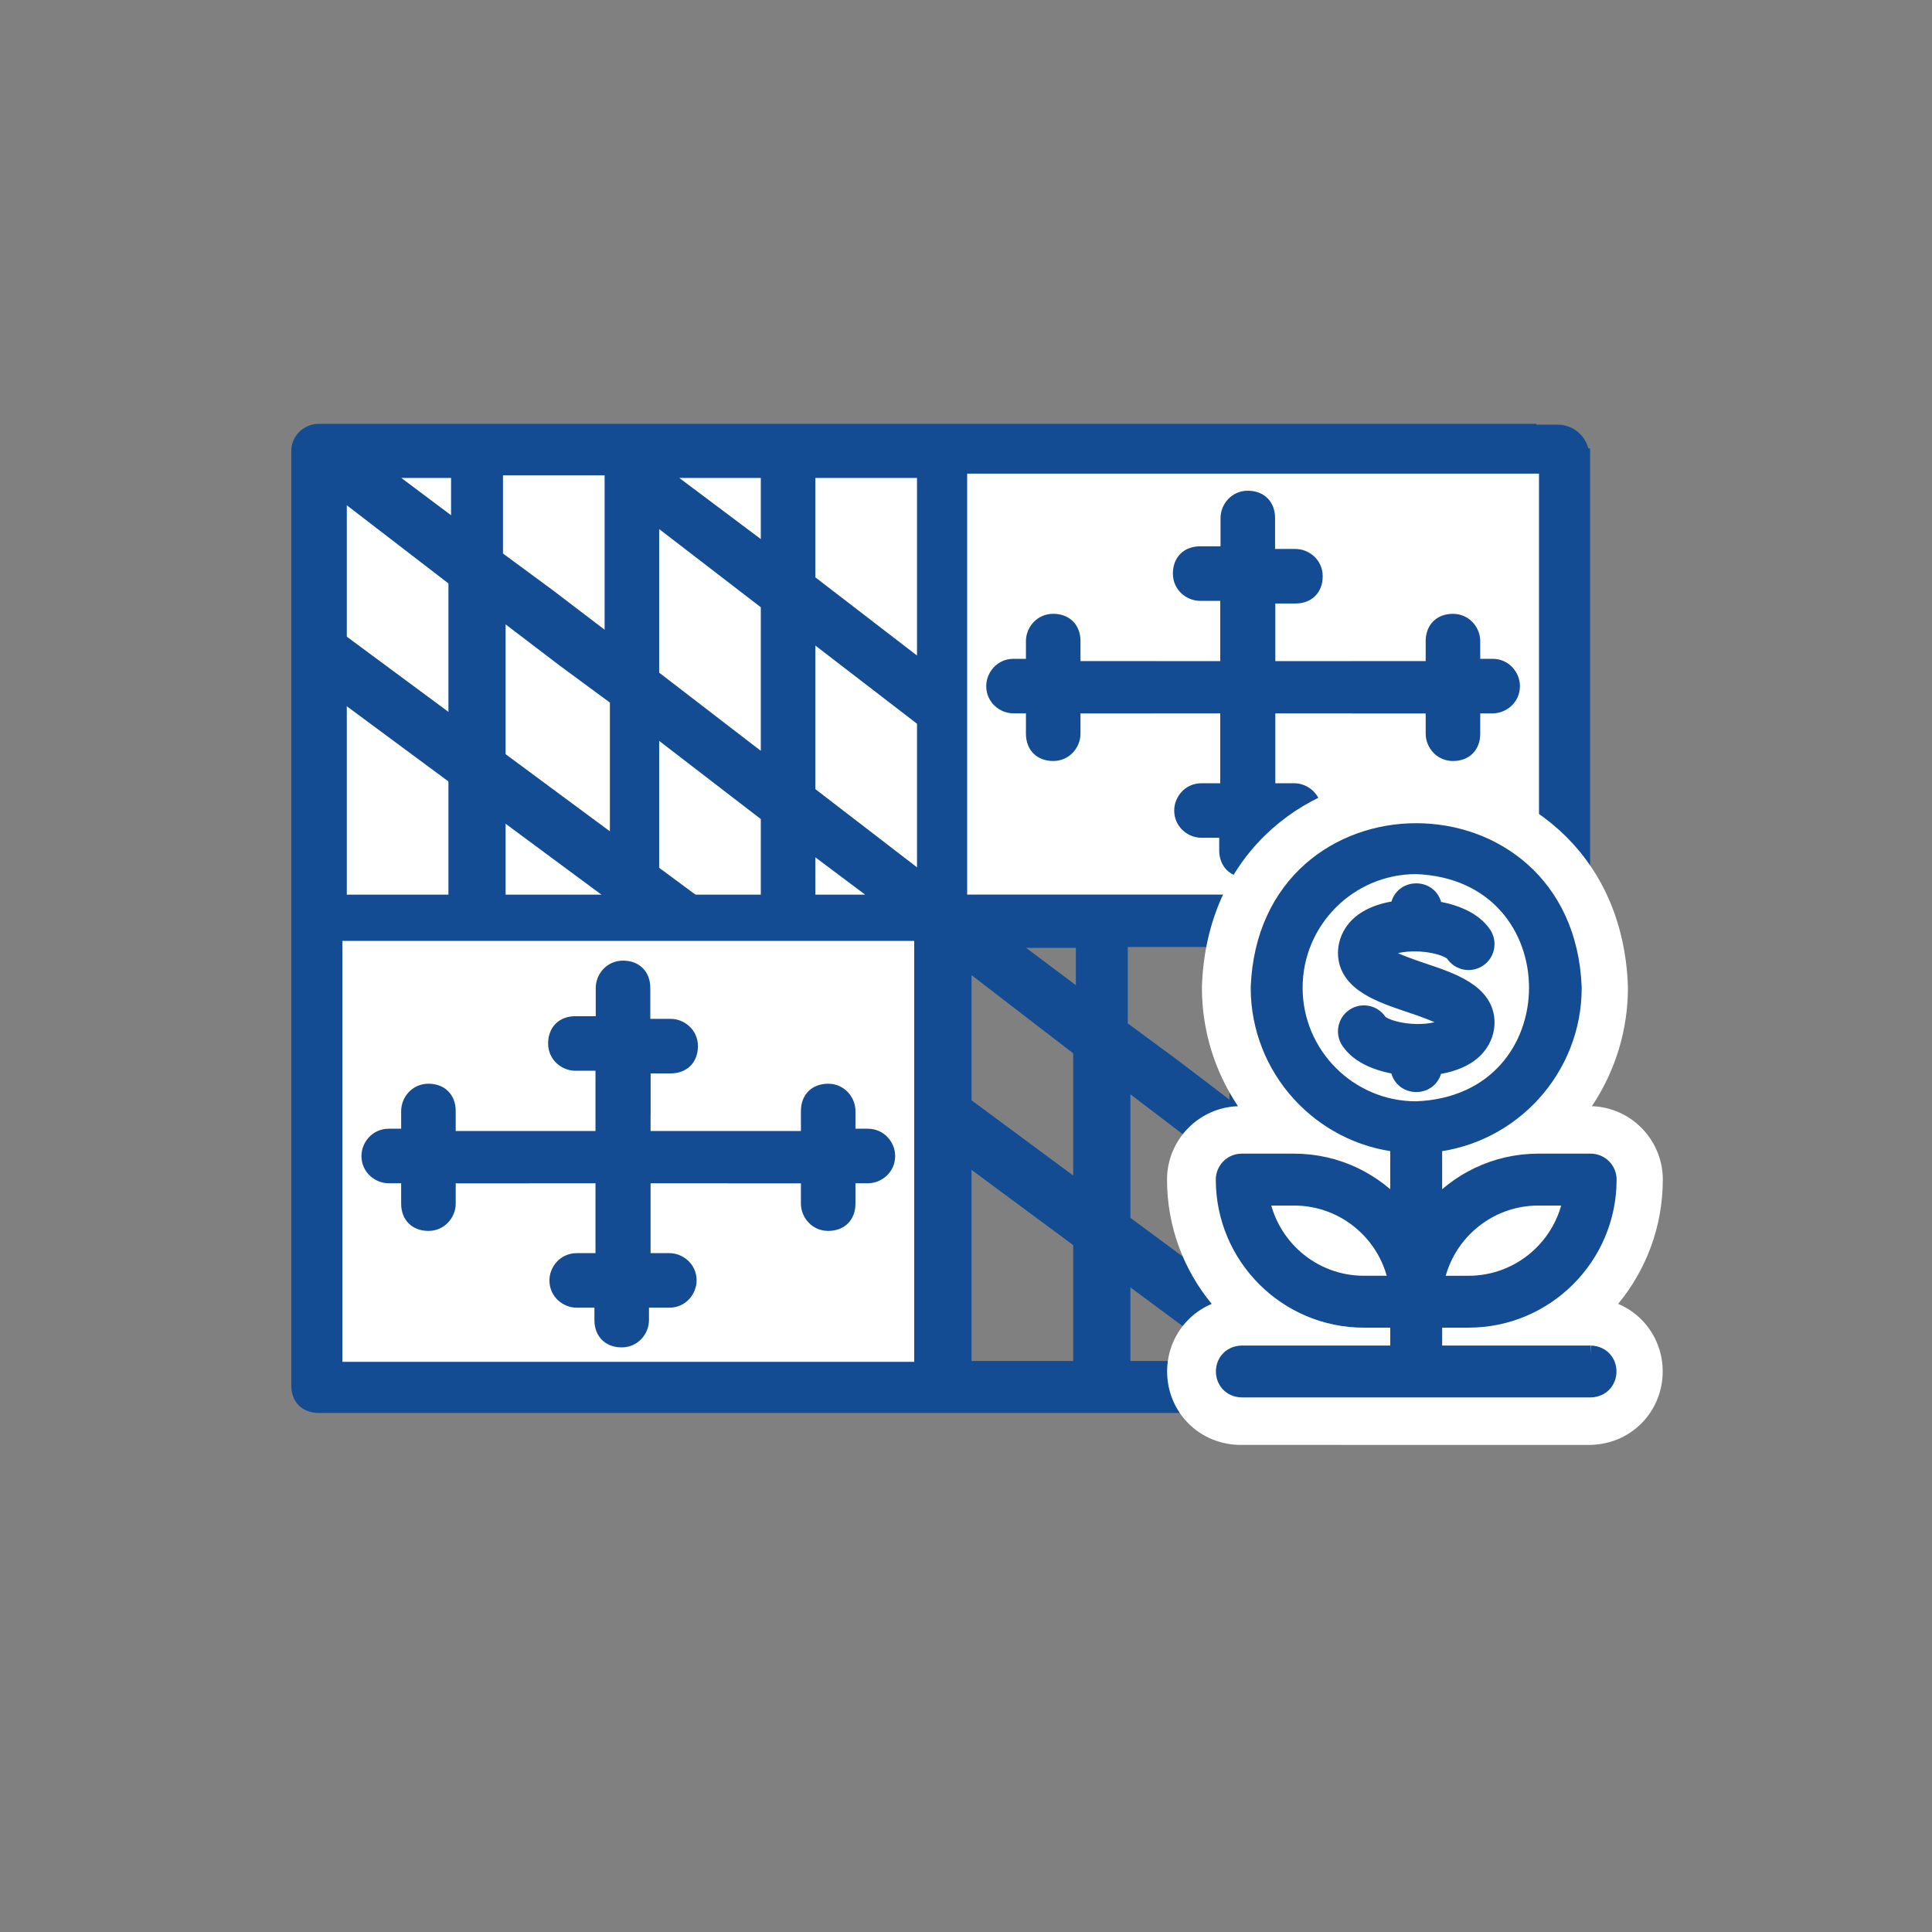
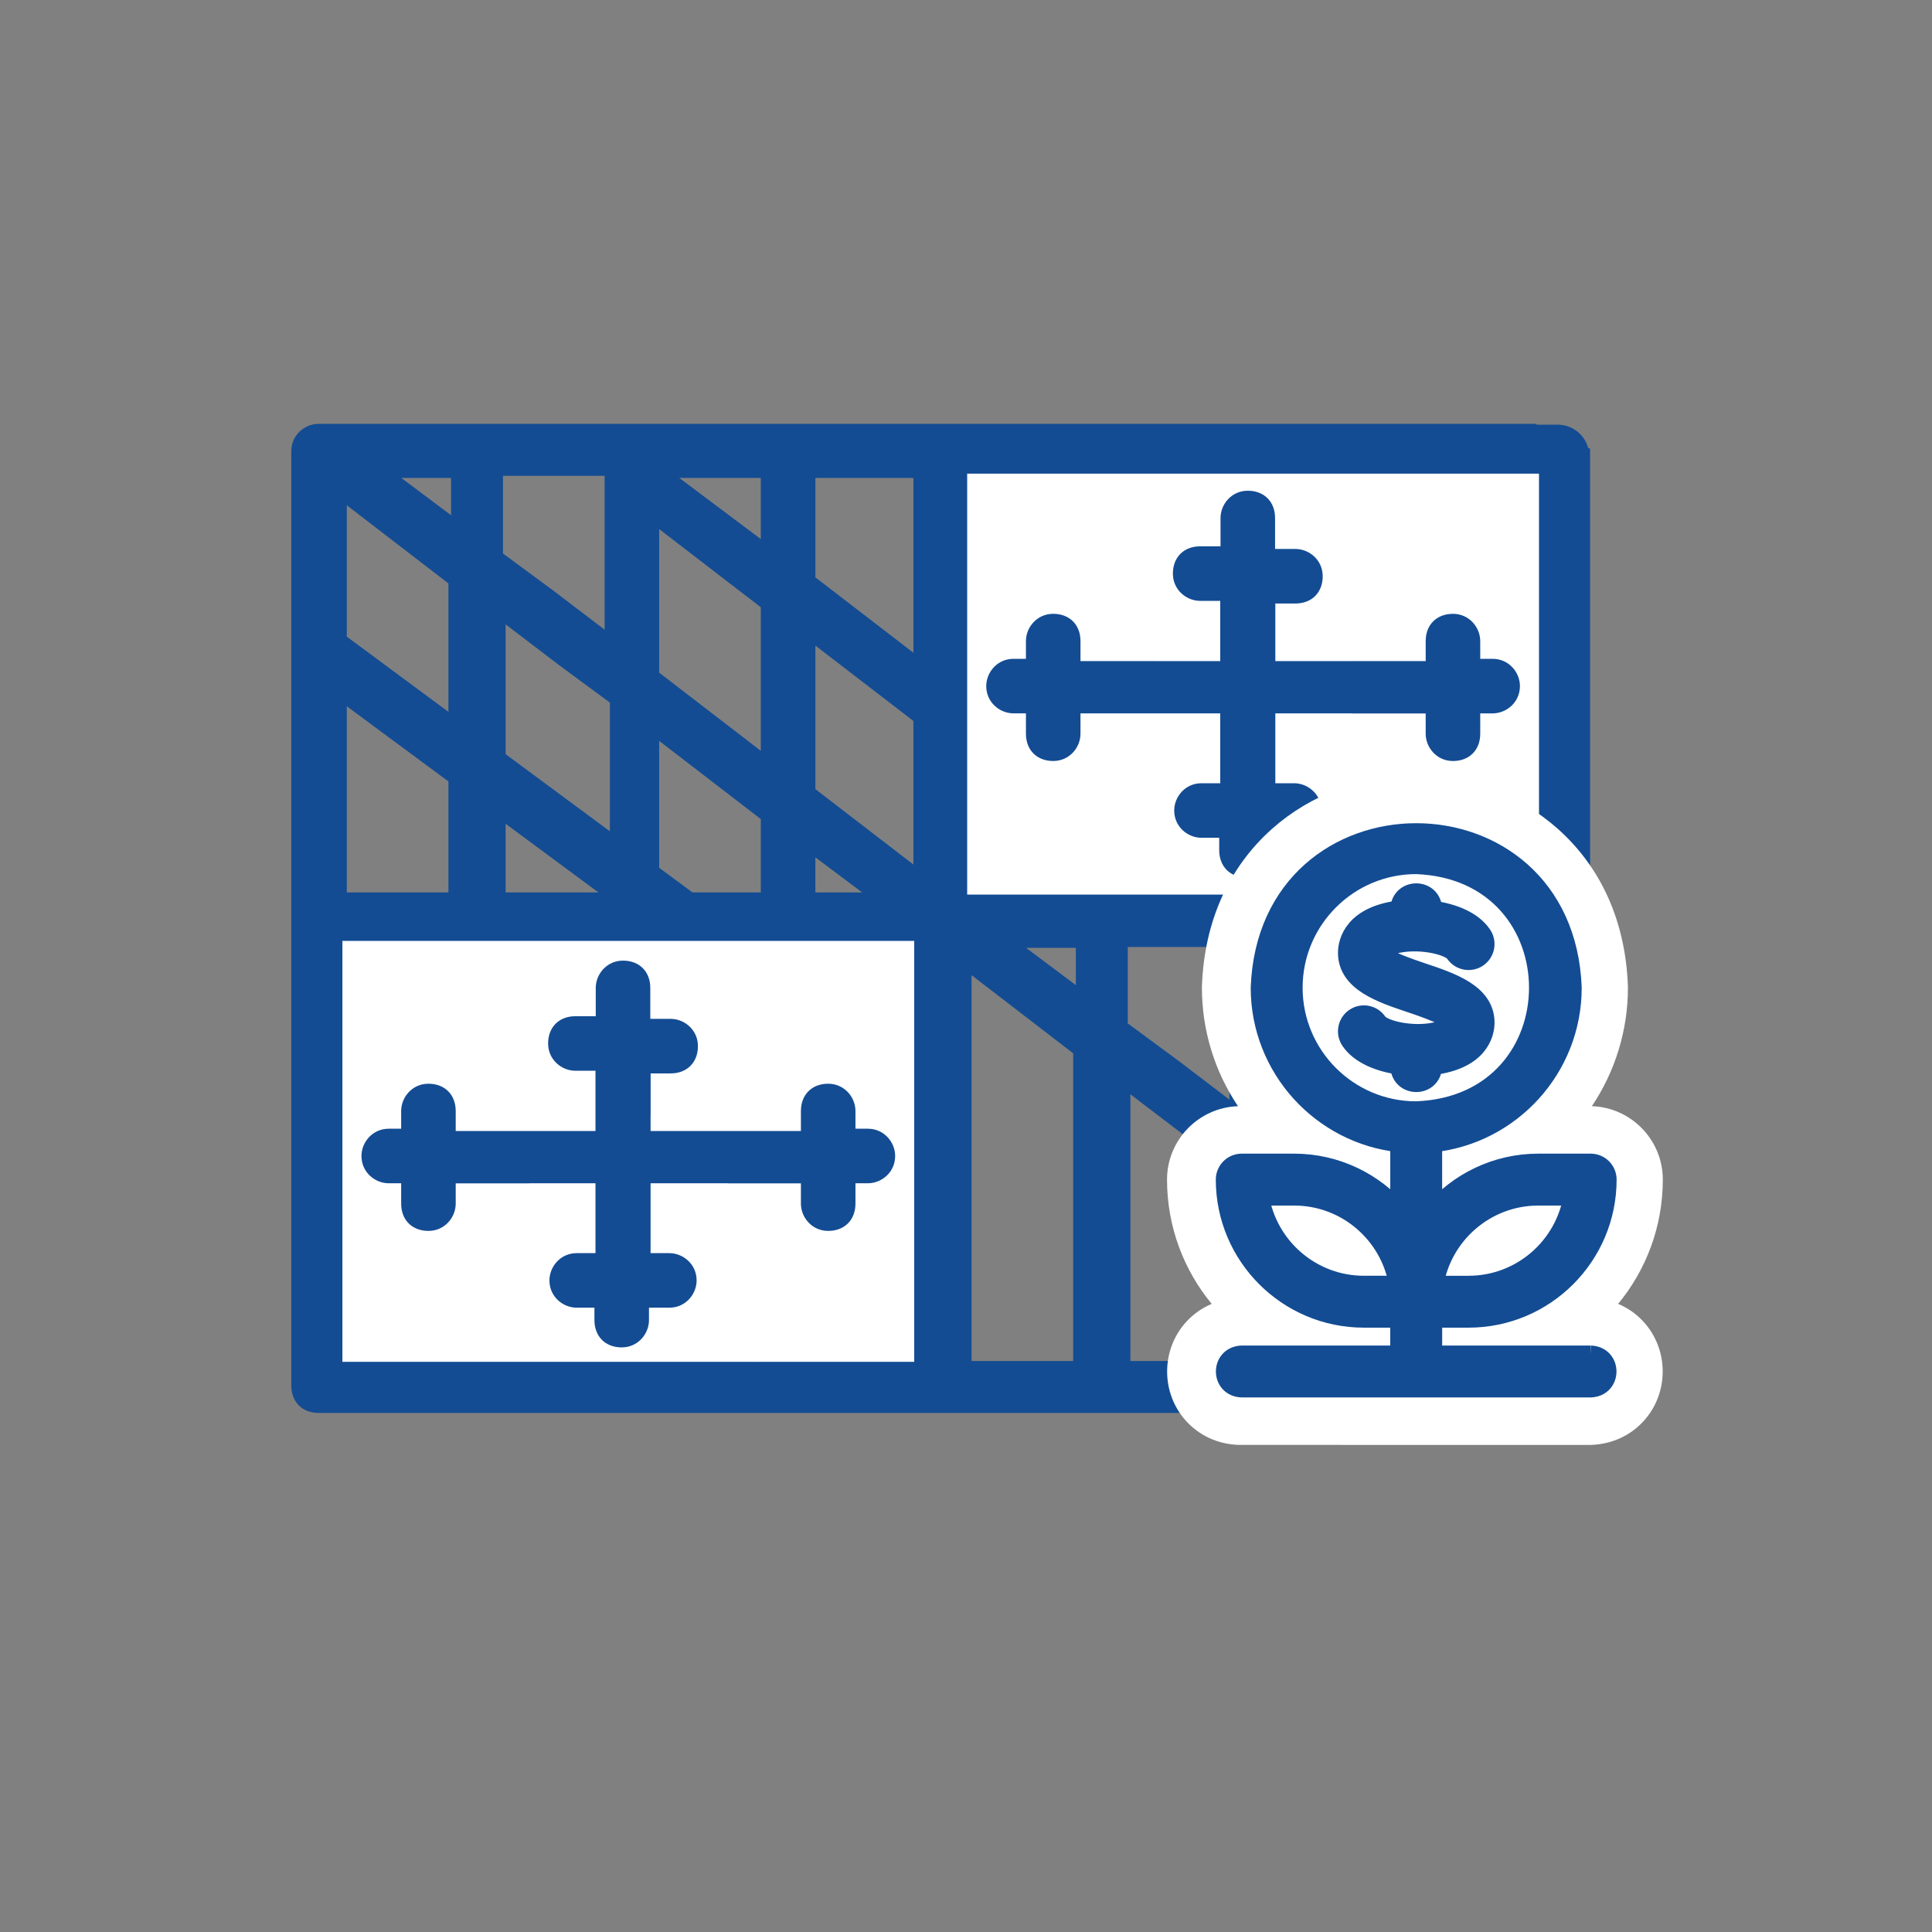
<svg xmlns="http://www.w3.org/2000/svg" id="Layer_1" viewBox="0 0 1200 1200">
  <rect x="0" y="0" width="1200" height="1200" fill="#808080" stroke="none" />
  <defs>
    <style>.cls-1,.cls-2,.cls-3,.cls-4{stroke:#134c93;}.cls-1,.cls-2,.cls-3,.cls-4,.cls-5{stroke-miterlimit:10;}.cls-1,.cls-6,.cls-5{fill:#fff;}.cls-2,.cls-3,.cls-7{fill:#134c93;}.cls-3{stroke-width:12px;}.cls-8{clip-path:url(#clippath-1);}.cls-4{fill:none;}.cls-5{stroke:#fff;stroke-width:58px;}.cls-9{clip-path:url(#clippath);}</style>
    <clipPath id="clippath">
      <rect class="cls-1" x="194" y="277.89" width="392.51" height="294.04" />
    </clipPath>
    <clipPath id="clippath-1">
      <rect class="cls-4" x="582.06" y="569.76" width="392.51" height="294.04" />
    </clipPath>
  </defs>
  <path class="cls-2" d="M954.26,263.77h-80.57s-97.01,0-97.01,0h-97.01s-95.37,0-95.37,0H197.87c-8.22,0-16.44,6.58-16.44,16.44v289.4s0,291.04,0,291.04c0,9.87,6.58,16.44,16.44,16.44h97.01s97.01,0,97.01,0h97.01s95.37,0,95.37,0h386.41c8.22,0,16.44-6.58,16.44-16.44v-291.04s0-131.55,0-131.55v-159.5M890.13,295.01h65.77s0,111.81,0,111.81l-64.13-49.33v-62.48h-1.64ZM890.13,398.6l64.13,49.33v90.44s-64.13-49.33-64.13-49.33v-90.44ZM890.13,530.15l32.89,24.66h-32.89s0-24.66,0-24.66ZM858.89,295.01v39.46s-52.62-39.46-52.62-39.46h52.62ZM793.11,326.25l64.13,49.33v90.44s-64.13-49.33-64.13-49.33v-90.44ZM793.11,457.8l64.13,49.33v49.33s-64.13,0-64.13,0v-98.66ZM697.74,295.01h64.13s0,97.01,0,97.01l-34.53-26.31-31.24-23.02v-47.69s1.64,0,1.64,0ZM697.74,383.8l34.53,26.31,29.6,23.02v121.68s-64.13,0-64.13,0v-171.01ZM664.86,295.01v24.66s-32.89-24.66-32.89-24.66h32.89ZM600.73,311.45l64.13,49.33v194.03s-64.13,0-64.13,0v-243.36ZM600.73,730.75v-143.06s80.57,0,80.57,0h97.01s97.01,0,97.01,0h80.57s0,258.16,0,258.16h-355.17s0-115.1,0-115.1ZM278.44,610.72l-32.89-24.66h32.89s0,24.66,0,24.66ZM375.46,845.85h-64.13s0-169.36,0-169.36l34.53,26.31,31.24,23.02v120.03s-1.64,0-1.64,0ZM375.46,683.07l-34.53-26.31-31.24-23.02v-49.33s64.13,0,64.13,0v98.66h1.64ZM470.83,845.85h-64.13s0-97.01,0-97.01l64.13,49.33v47.69ZM470.83,757.06l-64.13-49.33v-90.44s64.13,49.33,64.13,49.33v90.44ZM470.83,625.52l-52.62-39.46h52.62s0,39.46,0,39.46ZM503.71,845.85v-24.66s32.89,24.66,32.89,24.66h-32.89ZM567.84,829.41l-64.13-49.33v-90.44s64.13,49.33,64.13,49.33v90.44ZM567.84,697.87l-64.13-49.33v-62.48s64.13,0,64.13,0v111.81ZM212.67,295.01h355.17s0,259.8,0,259.8h-80.57s-97.01,0-97.01,0h-97.01s-80.57,0-80.57,0v-259.8ZM212.67,602.5l64.13,49.33v194.03s-64.13,0-64.13,0v-243.36Z" />
-   <rect class="cls-6" x="194" y="277.89" width="392.51" height="294.04" />
  <g class="cls-9">
    <path class="cls-2" d="M200.1,587.41h97.01s97.01,0,97.01,0h97.01s95.37,0,95.37,0h386.41c8.22,0,16.44-6.58,16.44-16.44v-291.04s0-131.55,0-131.55V-11.12s0-437.39,0-437.39c0-8.22-6.58-16.44-16.44-16.44-8.22,0-16.44,6.58-16.44,16.44V-25.92s-80.57,0-80.57,0h-97.01s-97.01,0-97.01,0h-95.37s-386.41,0-386.41,0c-8.22,0-16.44,6.58-16.44,16.44v289.4s0,291.04,0,291.04c0,9.87,6.58,16.44,16.44,16.44ZM892.35,5.32h65.77s0,111.81,0,111.81l-64.13-49.33V5.32h-1.64ZM892.35,108.91l64.13,49.33v90.44s-64.13-49.33-64.13-49.33v-90.44ZM892.35,240.46l32.89,24.66h-32.89s0-24.66,0-24.66ZM861.11,5.32v39.46s-52.62-39.46-52.62-39.46h52.62ZM795.34,36.56l64.13,49.33v90.44s-64.13-49.33-64.13-49.33V36.56ZM795.34,168.11l64.13,49.33v49.33s-64.13,0-64.13,0v-98.66ZM699.97,5.32h64.13s0,97.01,0,97.01l-34.53-26.31-31.24-23.02V5.32s1.64,0,1.64,0ZM699.97,94.11l34.53,26.31,29.6,23.02v121.68s-64.13,0-64.13,0V94.11ZM667.08,5.32v24.66s-32.89-24.66-32.89-24.66h32.89ZM602.95,21.76l64.13,49.33v194.03s-64.13,0-64.13,0V21.76ZM602.95,441.06v-143.06s80.57,0,80.57,0h97.01s97.01,0,97.01,0h80.57s0,258.16,0,258.16h-355.17s0-115.1,0-115.1ZM280.67,321.03l-32.89-24.66h32.89s0,24.66,0,24.66ZM377.68,556.17h-64.13s0-169.36,0-169.36l34.53,26.31,31.24,23.02v120.03s-1.64,0-1.64,0ZM377.68,393.38l-34.53-26.31-31.24-23.02v-49.33s64.13,0,64.13,0v98.66h1.64ZM473.05,556.17h-64.13s0-97.01,0-97.01l64.13,49.33v47.69ZM473.05,467.37l-64.13-49.33v-90.44s64.13,49.33,64.13,49.33v90.44ZM473.05,335.83l-52.62-39.46h52.62s0,39.46,0,39.46ZM505.94,556.17v-24.66s32.89,24.66,32.89,24.66h-32.89ZM570.07,539.72l-64.13-49.33v-90.44s64.13,49.33,64.13,49.33v90.44ZM570.07,408.18l-64.13-49.33v-62.48s64.13,0,64.13,0v111.81ZM214.9,5.32h355.17s0,259.8,0,259.8h-80.57s-97.01,0-97.01,0h-97.01s-80.57,0-80.57,0V5.32ZM214.9,312.81l64.13,49.33v194.03s-64.13,0-64.13,0v-243.36Z" />
  </g>
-   <rect class="cls-4" x="194" y="277.89" width="392.51" height="294.04" />
  <g class="cls-8">
    <path class="cls-2" d="M588.15,879.27h97.01s97.01,0,97.01,0h97.01s95.37,0,95.37,0h386.41c8.22,0,16.44-6.58,16.44-16.44v-291.04s0-131.55,0-131.55v-159.5s0-437.39,0-437.39c0-8.22-6.58-16.44-16.44-16.44-8.22,0-16.44,6.58-16.44,16.44v422.59s-80.57,0-80.57,0h-97.01s-97.01,0-97.01,0h-95.37s-386.41,0-386.41,0c-8.22,0-16.44,6.58-16.44,16.44v289.4s0,291.04,0,291.04c0,9.87,6.58,16.44,16.44,16.44ZM1280.41,297.19h65.77s0,111.81,0,111.81l-64.13-49.33v-62.48h-1.64ZM1280.41,400.78l64.13,49.33v90.44s-64.13-49.33-64.13-49.33v-90.44ZM1280.41,532.32l32.89,24.66h-32.89s0-24.66,0-24.66ZM1249.17,297.19v39.46s-52.62-39.46-52.62-39.46h52.62ZM1183.4,328.43l64.13,49.33v90.44s-64.13-49.33-64.13-49.33v-90.44ZM1183.4,459.97l64.13,49.33v49.33s-64.13,0-64.13,0v-98.66ZM1088.03,297.19h64.13s0,97.01,0,97.01l-34.53-26.31-31.24-23.02v-47.69s1.64,0,1.64,0ZM1088.03,385.98l34.53,26.31,29.6,23.02v121.68s-64.13,0-64.13,0v-171.01ZM1055.14,297.19v24.66s-32.89-24.66-32.89-24.66h32.89ZM991.01,313.63l64.13,49.33v194.03s-64.13,0-64.13,0v-243.36ZM991.01,732.93v-143.06s80.57,0,80.57,0h97.01s97.01,0,97.01,0h80.57s0,258.16,0,258.16h-355.17s0-115.1,0-115.1ZM668.73,612.89l-32.89-24.66h32.89s0,24.66,0,24.66ZM765.74,848.03h-64.13s0-169.36,0-169.36l34.53,26.31,31.24,23.02v120.03s-1.64,0-1.64,0ZM765.74,685.24l-34.53-26.31-31.24-23.02v-49.33s64.13,0,64.13,0v98.66h1.64ZM861.11,848.03h-64.13s0-97.01,0-97.01l64.13,49.33v47.69ZM861.11,759.24l-64.13-49.33v-90.44s64.13,49.33,64.13,49.33v90.44ZM861.11,627.69l-52.62-39.46h52.62s0,39.46,0,39.46ZM894,848.03v-24.66s32.89,24.66,32.89,24.66h-32.89ZM958.13,831.59l-64.13-49.33v-90.44s64.13,49.33,64.13,49.33v90.44ZM958.13,700.04l-64.13-49.33v-62.48s64.13,0,64.13,0v111.81ZM602.95,297.19h355.17s0,259.8,0,259.8h-80.57s-97.01,0-97.01,0h-97.01s-80.57,0-80.57,0v-259.8ZM602.95,604.67l64.13,49.33v194.03s-64.13,0-64.13,0v-243.36Z" />
  </g>
  <rect class="cls-4" x="582.06" y="569.76" width="392.51" height="294.04" />
  <rect class="cls-6" x="212.67" y="584.41" width="355.17" height="261.45" />
  <rect class="cls-6" x="600.73" y="294.19" width="355.17" height="261.45" />
-   <path class="cls-2" d="M718.3,411.34h-47.69v-13.15c0-9.87-6.58-16.44-16.44-16.44-9.87,0-16.44,8.22-16.44,16.44v11.51h-8.22c-9.87,0-16.44,8.22-16.44,16.44,0,9.87,8.22,16.44,16.44,16.44h8.22v13.15c0,9.87,6.58,16.44,16.44,16.44,9.87,0,16.44-8.22,16.44-16.44v-13.15h46.04" />
+   <path class="cls-2" d="M718.3,411.34h-47.69v-13.15c0-9.87-6.58-16.44-16.44-16.44-9.87,0-16.44,8.22-16.44,16.44v11.51h-8.22c-9.87,0-16.44,8.22-16.44,16.44,0,9.87,8.22,16.44,16.44,16.44h8.22v13.15c0,9.87,6.58,16.44,16.44,16.44,9.87,0,16.44-8.22,16.44-16.44v-13.15" />
  <path class="cls-2" d="M791.47,400.66v-26.31h13.15c9.87,0,16.44-6.58,16.44-16.44,0-9.87-8.22-16.44-16.44-16.44h-13.15v-19.73c0-9.87-6.58-16.44-16.44-16.44-9.87,0-16.44,8.22-16.44,16.44v18.09h-13.15c-9.87,0-16.44,6.58-16.44,16.44,0,9.87,8.22,16.44,16.44,16.44h14.8v26.31" />
  <path class="cls-2" d="M759.41,449.16v37.82h-13.15c-9.87,0-16.44,8.22-16.44,16.44,0,9.87,8.22,16.44,16.44,16.44h11.51v8.22c0,9.87,6.58,16.44,16.44,16.44,9.87,0,16.44-8.22,16.44-16.44v-8.22h13.15c9.87,0,16.44-8.22,16.44-16.44,0-9.87-8.22-16.44-16.44-16.44h-13.15v-36.17" />
  <path class="cls-2" d="M839.98,442.59h46.04v13.15c0,8.22,6.58,16.44,16.44,16.44,9.87,0,16.44-6.58,16.44-16.44v-13.15h8.22c8.22,0,16.44-6.58,16.44-16.44,0-8.22-6.58-16.44-16.44-16.44h-8.22v-11.51c0-8.22-6.58-16.44-16.44-16.44-9.87,0-16.44,6.58-16.44,16.44v13.15h-47.69" />
  <rect class="cls-2" x="649.24" y="411.13" width="241.67" height="31.46" />
  <rect class="cls-2" x="702.97" y="412.16" width="144.12" height="33.21" transform="translate(1203.79 -346.26) rotate(90)" />
  <path class="cls-2" d="M403.41,692.52v-26.31h13.15c9.87,0,16.44-6.58,16.44-16.44,0-9.87-8.22-16.44-16.44-16.44h-13.15v-19.73c0-9.87-6.58-16.44-16.44-16.44-9.87,0-16.44,8.22-16.44,16.44v18.09h-13.15c-9.87,0-16.44,6.58-16.44,16.44,0,9.87,8.22,16.44,16.44,16.44h14.8v26.31" />
  <path class="cls-2" d="M371.35,741.03v37.82h-13.15c-9.87,0-16.44,8.22-16.44,16.44,0,9.87,8.22,16.44,16.44,16.44h11.51v8.22c0,9.87,6.58,16.44,16.44,16.44,9.87,0,16.44-8.22,16.44-16.44v-8.22h13.15c9.87,0,16.44-8.22,16.44-16.44,0-9.87-8.22-16.44-16.44-16.44h-13.15v-36.17" />
  <path class="cls-2" d="M330.24,703.21h-47.69v-13.15c0-9.87-6.58-16.44-16.44-16.44-9.87,0-16.44,8.22-16.44,16.44v11.51h-8.22c-9.87,0-16.44,8.22-16.44,16.44,0,9.87,8.22,16.44,16.44,16.44h8.22v13.15c0,9.87,6.58,16.44,16.44,16.44,9.87,0,16.44-8.22,16.44-16.44v-13.15h46.04" />
  <path class="cls-2" d="M451.92,734.45h46.04v13.15c0,8.22,6.58,16.44,16.44,16.44,9.87,0,16.44-6.58,16.44-16.44v-13.15h8.22c8.22,0,16.44-6.58,16.44-16.44,0-8.22-6.58-16.44-16.44-16.44h-8.22v-11.51c0-8.22-6.58-16.44-16.44-16.44-9.87,0-16.44,6.58-16.44,16.44v13.15h-47.69" />
  <rect class="cls-2" x="261.18" y="702.99" width="241.67" height="31.46" />
  <rect class="cls-2" x="314.91" y="704.02" width="144.12" height="33.21" transform="translate(1107.6 333.66) rotate(90)" />
  <path class="cls-7" d="M967.5,276.1c4.03,0,7.31,3.28,7.31,7.31v574.04c0,4.03-3.28,7.31-7.31,7.31H201.07c-4.03,0-7.31-3.28-7.31-7.31V283.41c0-4.03,3.28-7.31,7.31-7.31h766.42M967.5,263.77H201.07c-10.85,0-19.65,8.8-19.65,19.65v574.04c0,10.85,8.8,19.65,19.65,19.65h766.42c10.85,0,19.65-8.79,19.65-19.65V283.41c0-10.85-8.8-19.65-19.65-19.65h0Z" />
  <polygon class="cls-2" points="408.34 580.8 186.08 416.35 206.15 389.22 442.14 563.83 408.34 580.8" />
-   <polygon class="cls-2" points="804.32 874.64 582.06 710.19 602.13 683.07 838.12 857.68 804.32 874.64" />
  <path class="cls-6" d="M987.18,841.74h-98.24v-23.11h22.39c47.4,0,85.96-38.56,85.96-85.96,0-5.59-4.53-10.12-10.12-10.12h-32.51c-26.34,0-49.95,11.92-65.73,30.64v-43.45c48.64-5.07,86.68-46.31,86.68-96.27-4.87-128.24-188.75-128.2-193.59,0,0,49.96,38.04,91.19,86.68,96.27v43.45c-15.78-18.72-39.38-30.64-65.73-30.64h-32.51c-5.59,0-10.12,4.53-10.12,10.12,0,47.4,38.56,85.96,85.96,85.96h22.39v23.11h-98.23c-13.41.5-13.4,19.74,0,20.23h216.7c13.41-.5,13.4-19.74,0-20.23h0Z" />
  <path class="cls-6" d="M987.83,897.47l-218.67-.02c-12.82-.47-24.45-5.86-32.74-15.16-7.42-8.33-11.5-19.13-11.5-30.42,0-11.29,4.08-22.1,11.5-30.43,4.52-5.08,10.03-8.99,16.19-11.57-17.33-21-27.75-47.9-27.75-77.2,0-24.63,19.63-44.77,44.07-45.59-14.54-21.66-22.4-47.2-22.4-73.6l.03-1.34c1.5-39.65,16.53-73.29,43.47-97.29,23.92-21.3,55.45-33.03,88.79-33.04,33.34,0,64.87,11.73,88.79,33.02,26.94,23.99,41.98,57.64,43.49,97.29l.03,1.35c0,26.4-7.85,51.93-22.4,73.6,24.44.82,44.07,20.96,44.07,45.59,0,29.29-10.42,56.19-27.75,77.2,6.16,2.58,11.67,6.49,16.18,11.56,7.42,8.33,11.5,19.13,11.5,30.42,0,11.29-4.08,22.1-11.5,30.43-8.29,9.31-19.91,14.69-32.74,15.17l-.66.02ZM910.14,783.13h1.19c18.58,0,34.84-10.09,43.6-25.08h-.26c-14.87,0-28.93,6.57-38.59,18.02l-5.95,7.06ZM802.72,758.05c8.76,14.99,25.02,25.08,43.6,25.08h1.19l-5.95-7.06c-9.65-11.45-23.72-18.02-38.58-18.02h-.26ZM817.53,614.13c.16,14.98,5.79,29.33,15.89,40.47,10.2,11.24,24.03,18.29,38.97,19.84l6.43.67,6.43-.67c14.93-1.56,28.77-8.61,38.97-19.84,10.1-11.14,15.73-25.49,15.89-40.47-2.04-45.24-34.23-61.32-61.3-61.31-27.07,0-59.26,16.08-61.29,61.31Z" />
  <path class="cls-5" d="M863.94,586.77c14.93-4.52,35.5.03,38.97,5.23,3.1,4.65,9.38,5.91,14.03,2.81,4.65-3.1,5.9-9.38,2.81-14.03-5.79-8.69-17.82-13.6-30.81-15.36v-.7c-.5-13.41-19.74-13.4-20.23,0v.51c-28.44,3.43-32.5,19.38-32.5,26.58,0,18.13,20.94,25.11,39.42,31.27,18.3,6.1,25.59,10.13,25.59,12.07s-3.77,3.91-7.51,5.04c-14.93,4.52-35.5-.03-38.97-5.23-3.1-4.65-9.38-5.9-14.03-2.81-4.65,3.1-5.9,9.38-2.81,14.03,5.83,8.74,17.89,13.6,30.81,15.35v.71c.5,13.41,19.74,13.4,20.23,0v-.51c28.44-3.43,32.51-19.37,32.51-26.57,0-18.13-20.94-25.11-39.42-31.27-18.05-6.02-25.59-10.08-25.59-12.07s3.77-3.91,7.51-5.04h0Z" />
  <path class="cls-3" d="M988,841.74h-98.24v-23.11h22.39c47.4,0,85.96-38.56,85.96-85.96,0-5.59-4.53-10.12-10.12-10.12h-32.51c-26.34,0-49.95,11.92-65.73,30.64v-43.45c48.64-5.07,86.68-46.31,86.68-96.27-4.87-128.24-188.75-128.2-193.59,0,0,49.96,38.04,91.19,86.68,96.27v43.45c-15.78-18.72-39.38-30.64-65.73-30.64h-32.51c-5.59,0-10.12,4.53-10.12,10.12,0,47.4,38.56,85.96,85.96,85.96h22.39v23.11h-98.23c-13.41.5-13.4,19.74,0,20.23h216.7c13.41-.5,13.4-19.74,0-20.23h0ZM955.49,742.79h21.61c-4.88,31.46-32.15,55.61-64.95,55.61h-21.61c4.88-31.46,32.15-55.61,64.95-55.61ZM847.14,798.4c-32.8,0-60.07-24.16-64.95-55.61h21.61c32.8,0,60.07,24.16,64.95,55.61h-21.61ZM803.08,613.48c0-42.22,34.35-76.56,76.56-76.56,101.43,3.85,101.41,149.3,0,153.13-42.22,0-76.56-34.35-76.56-76.57h0Z" />
  <path class="cls-3" d="M864.77,586.77c14.93-4.52,35.5.03,38.97,5.23,3.1,4.65,9.38,5.91,14.03,2.81,4.65-3.1,5.9-9.38,2.81-14.03-5.79-8.69-17.82-13.6-30.81-15.36v-.7c-.5-13.41-19.74-13.4-20.23,0v.51c-28.44,3.43-32.5,19.38-32.5,26.58,0,18.13,20.94,25.11,39.42,31.27,18.3,6.1,25.59,10.13,25.59,12.07s-3.77,3.91-7.51,5.04c-14.93,4.52-35.5-.03-38.97-5.23-3.1-4.65-9.38-5.9-14.03-2.81-4.65,3.1-5.9,9.38-2.81,14.03,5.83,8.74,17.89,13.6,30.81,15.35v.71c.5,13.41,19.74,13.4,20.23,0v-.51c28.44-3.43,32.51-19.37,32.51-26.57,0-18.13-20.94-25.11-39.42-31.27-18.05-6.02-25.59-10.08-25.59-12.07s3.77-3.91,7.51-5.04h0Z" />
</svg>